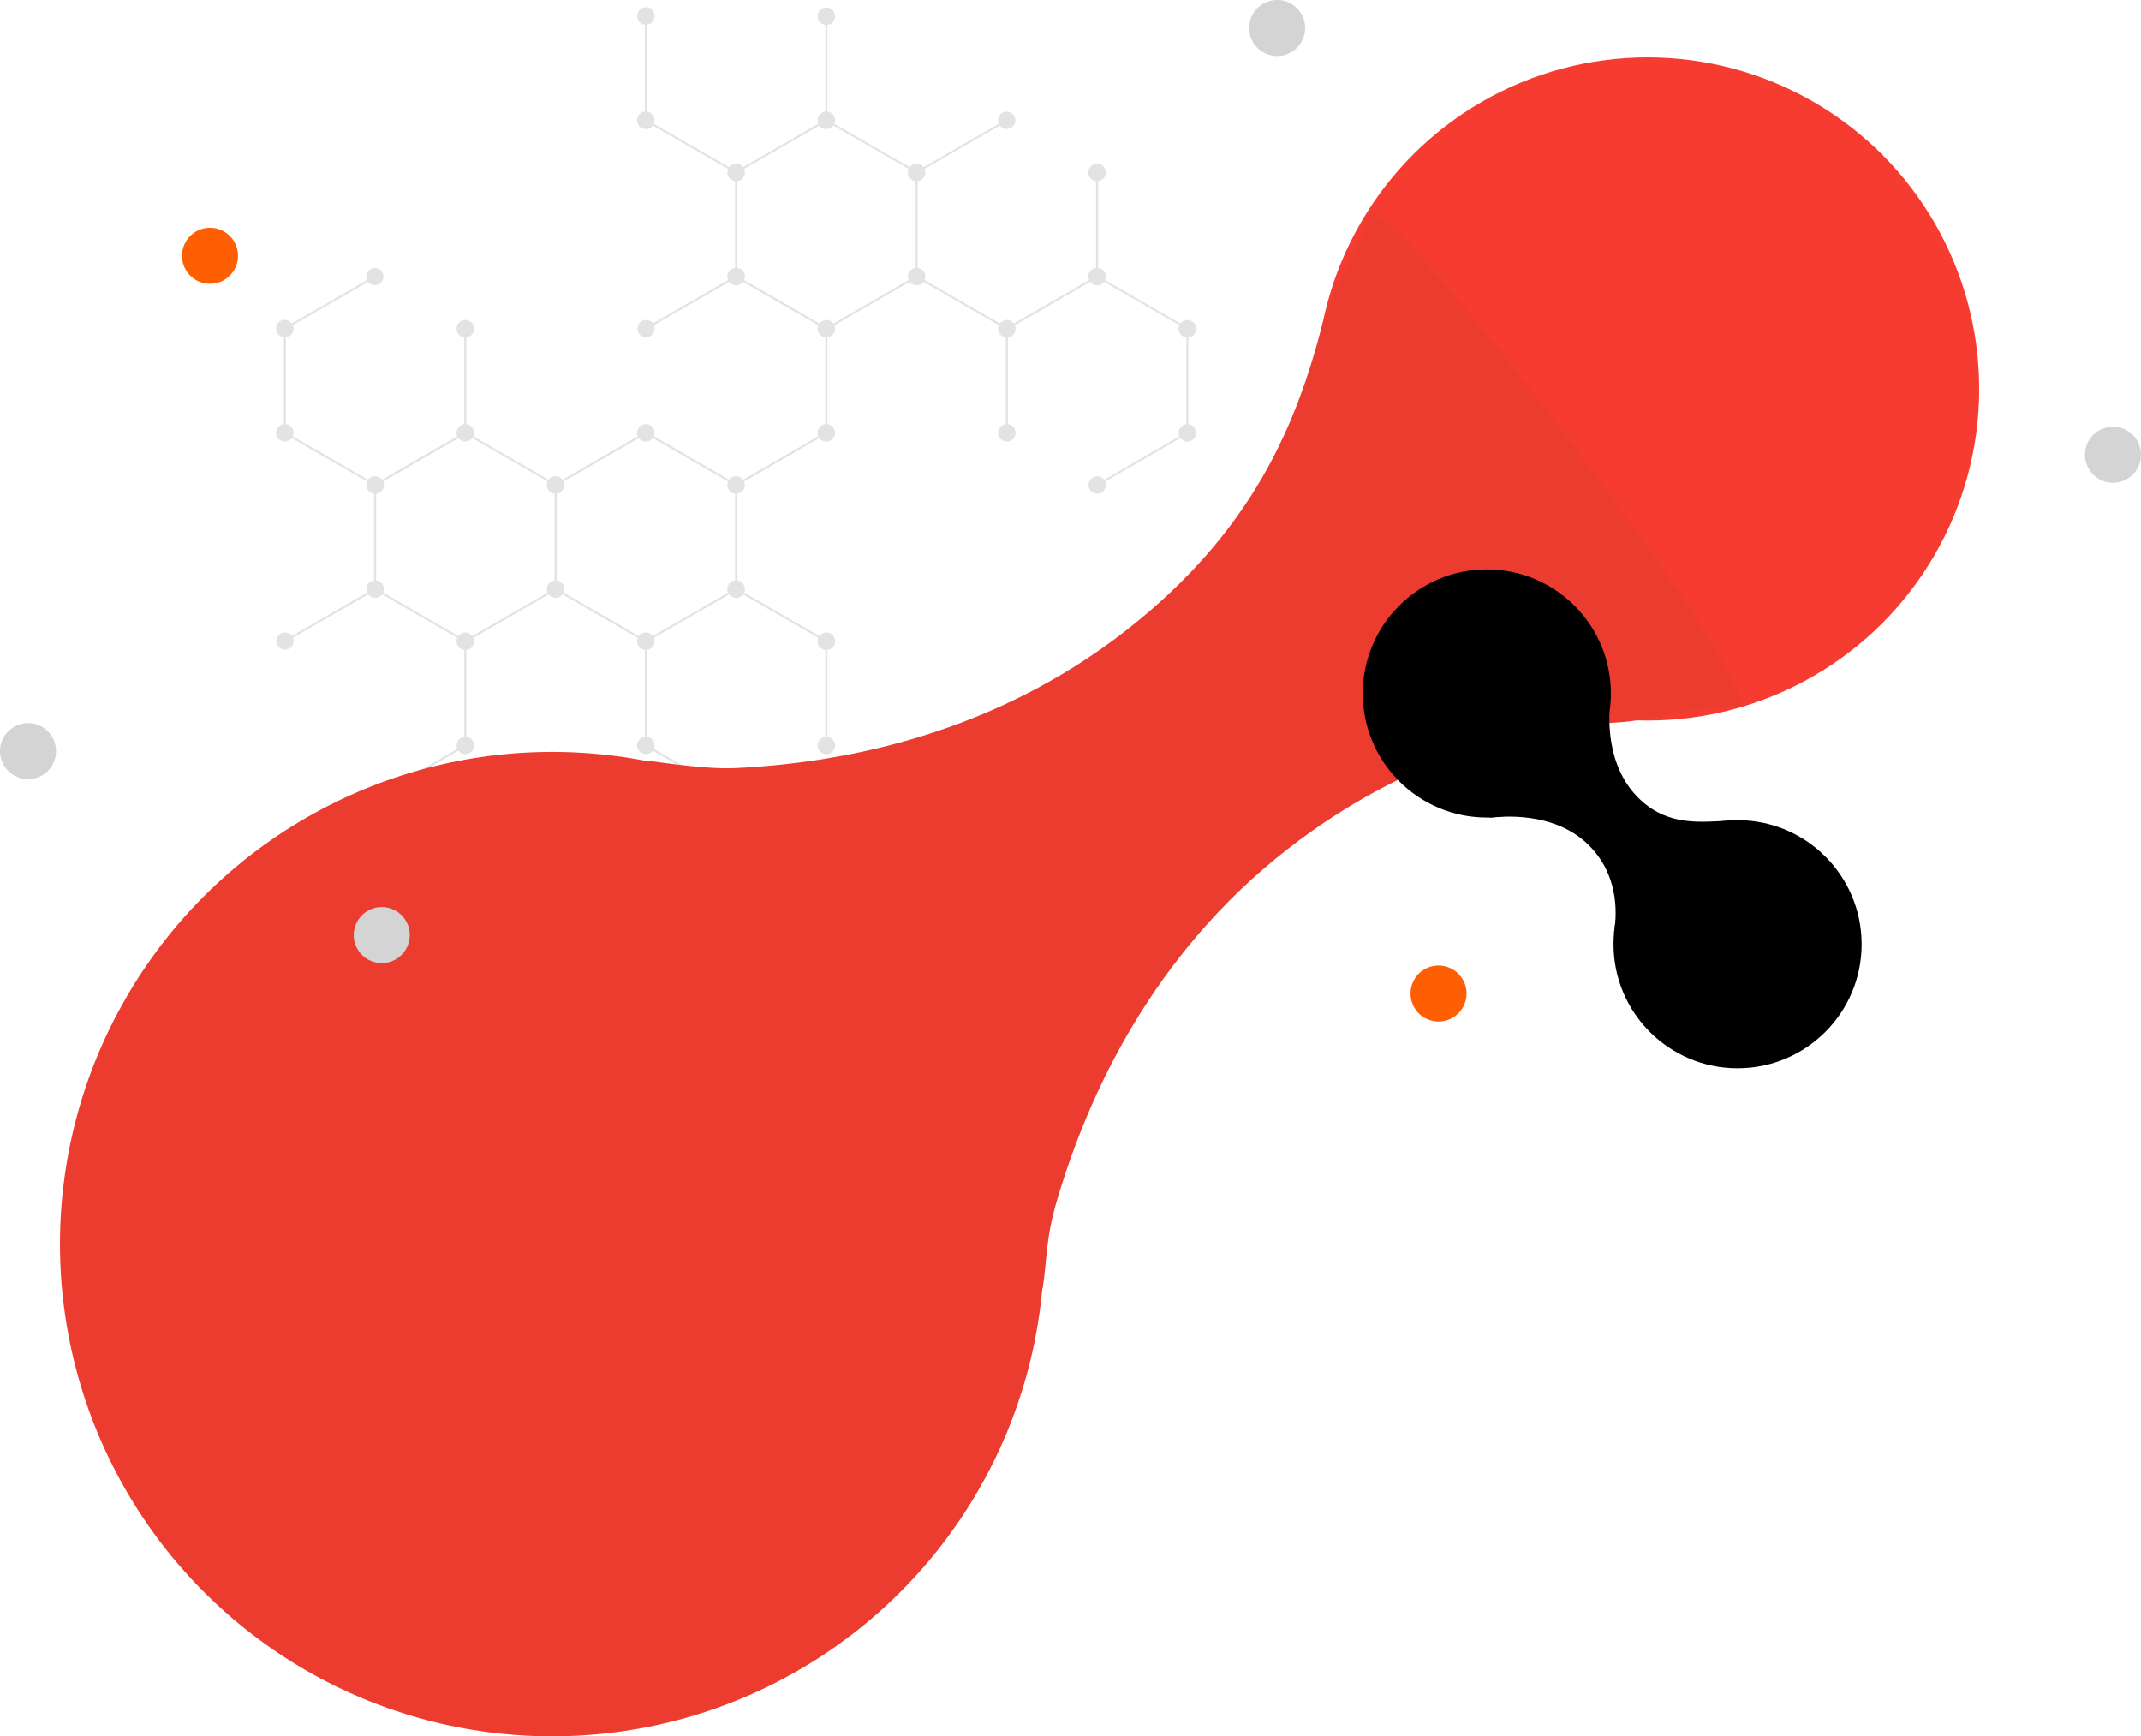
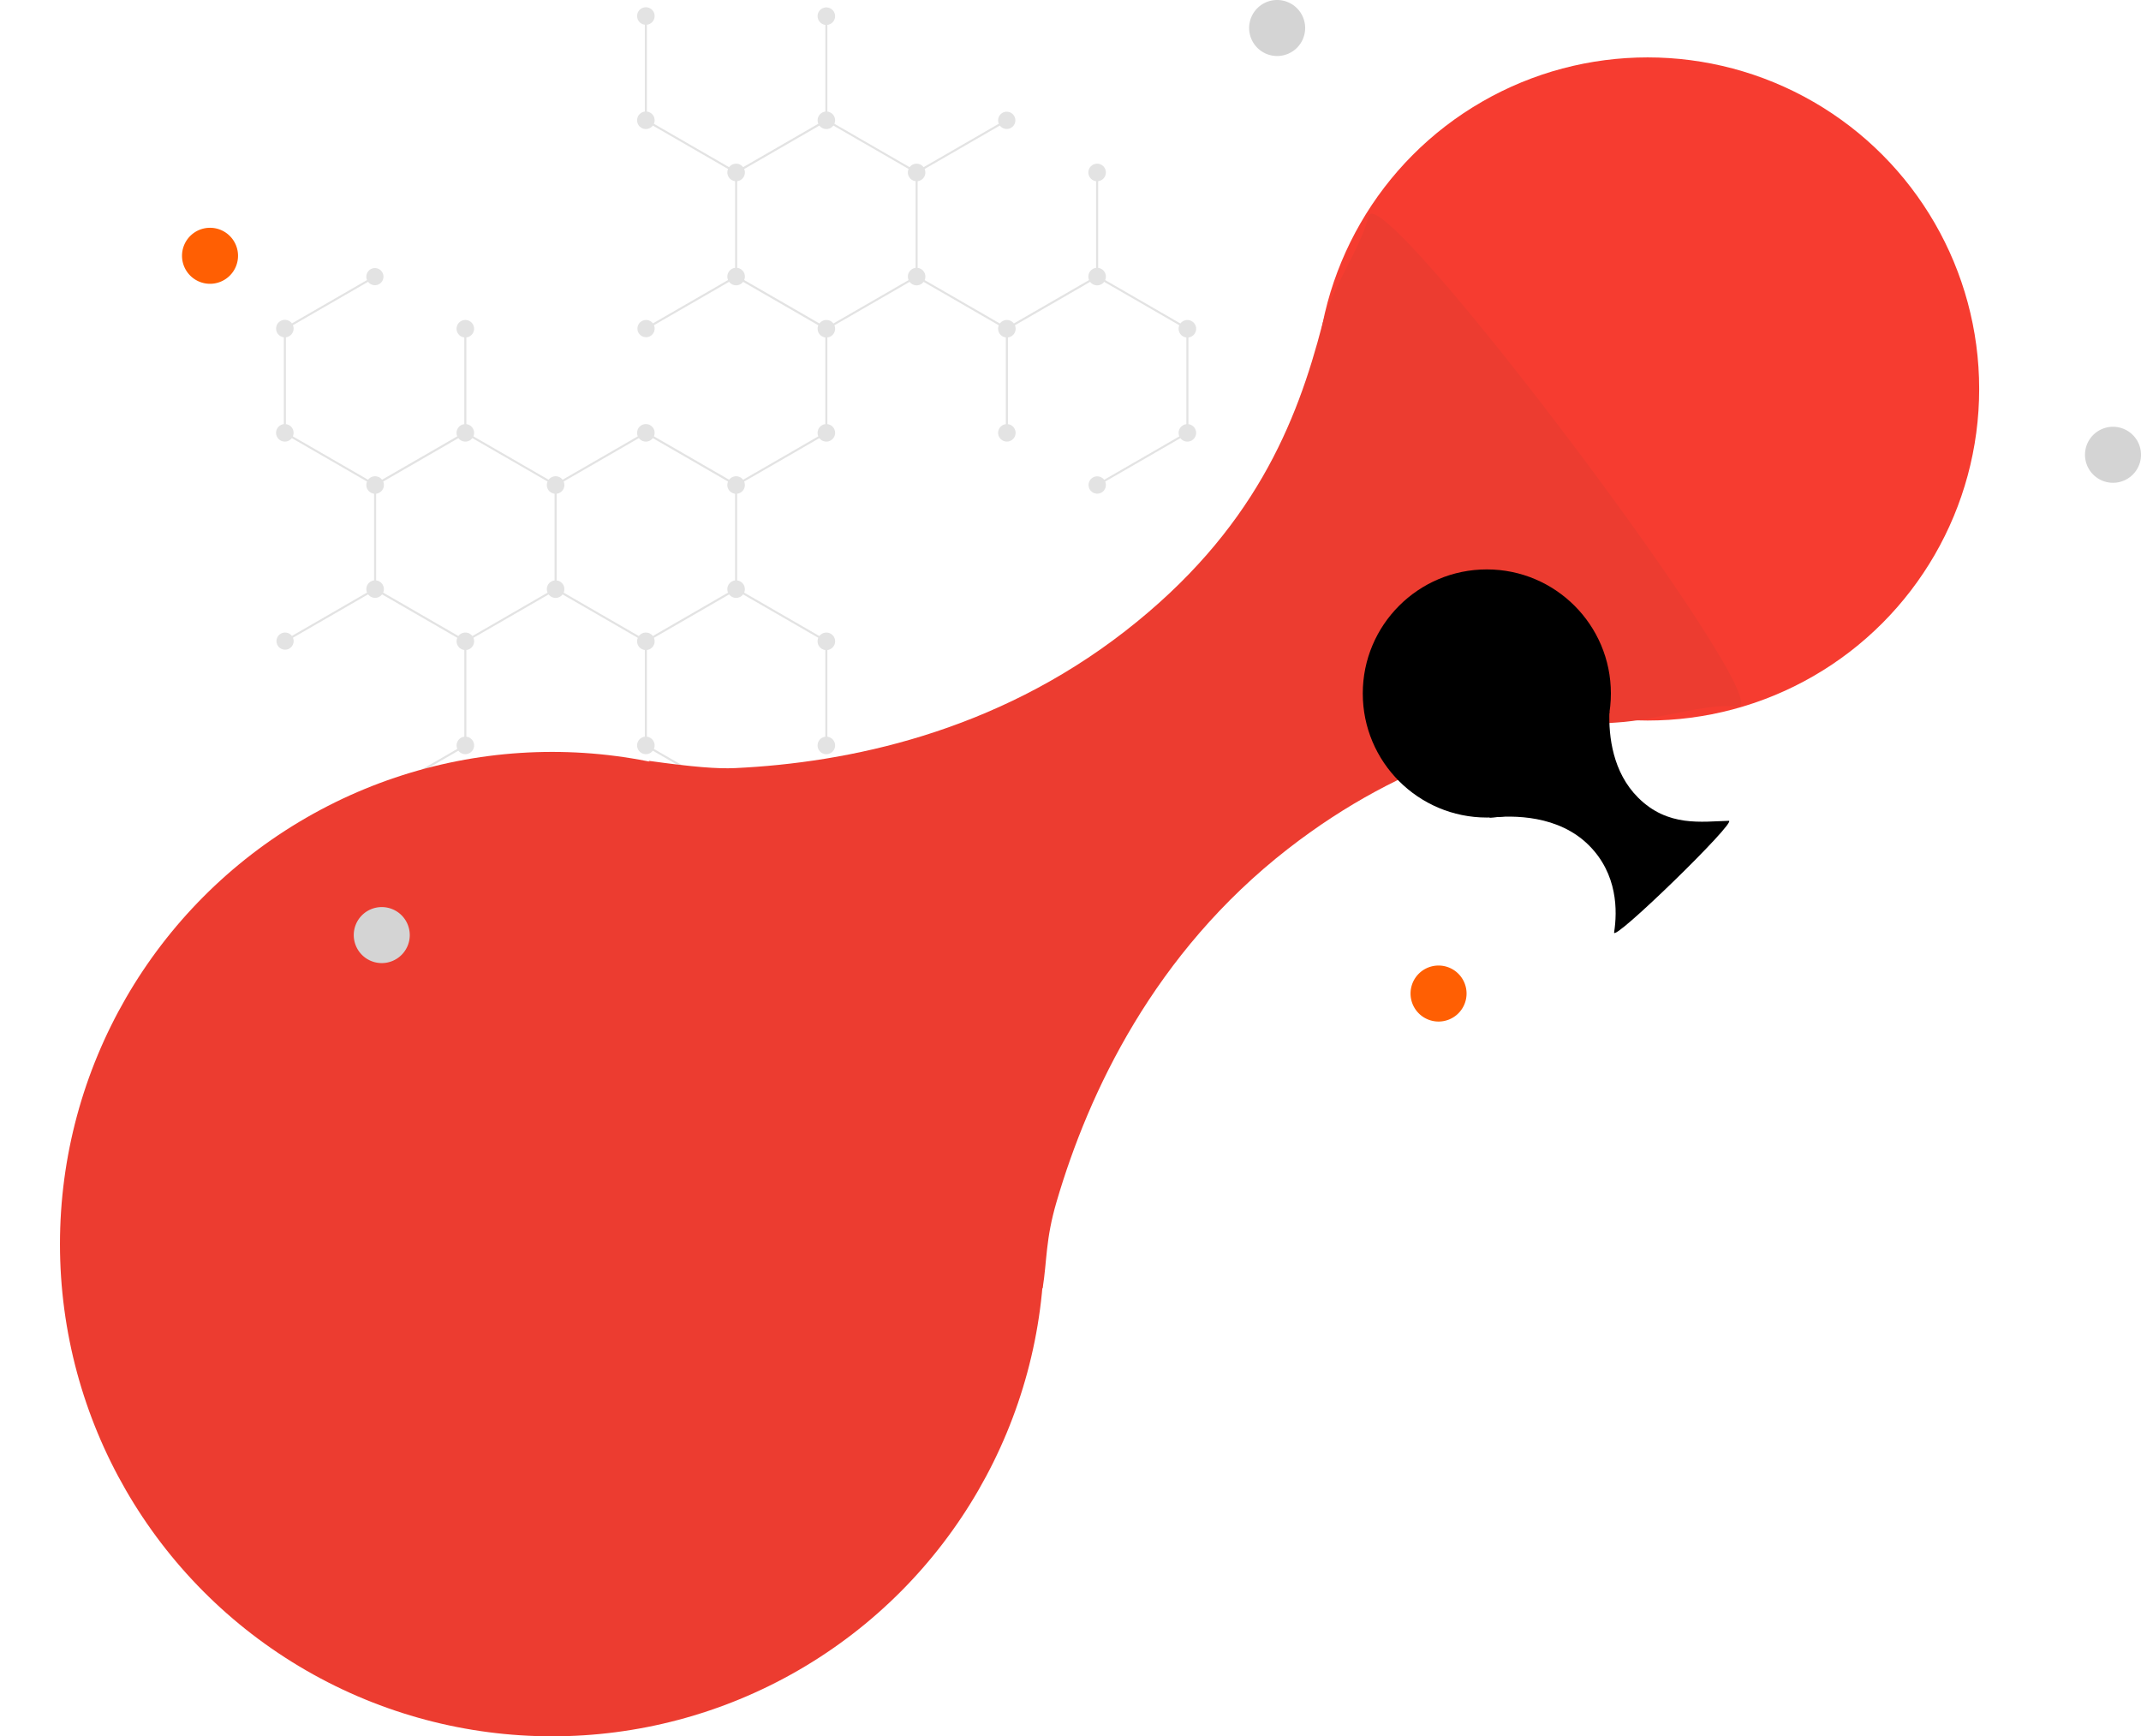
<svg xmlns="http://www.w3.org/2000/svg" width="413.671" height="335.466" viewBox="0 0 413.671 335.466">
  <g id="Group_153" data-name="Group 153" transform="translate(-1892.486 -535.863)">
    <path id="Path_66" data-name="Path 66" d="M2068.042,568.508a1.666,1.666,0,0,0-.143.678,1.691,1.691,0,0,0,1.5,1.679V587.62a1.7,1.7,0,0,0-1.5,1.682,1.679,1.679,0,0,0,.141.674l-14.532,8.389a1.688,1.688,0,0,0-2.7-.008l-14.536-8.392a1.67,1.67,0,0,0,.138-.668,1.694,1.694,0,0,0-1.493-1.681V570.861a1.692,1.692,0,0,0,1.493-1.68,1.669,1.669,0,0,0-.138-.667l14.534-8.392a1.688,1.688,0,0,0,2.7-.005Zm-66.651,81.856a1.693,1.693,0,0,0-1.353-2.355V631.253a1.69,1.69,0,0,0,1.351-2.357l14.534-8.391a1.688,1.688,0,0,0,2.7.006l14.535,8.392a1.69,1.69,0,0,0,1.355,2.35v16.756a1.692,1.692,0,0,0-1.357,2.348l-14.533,8.391a1.686,1.686,0,0,0-2.7.006Zm-17.636,8.389a1.688,1.688,0,0,0-2.7-.008l-14.535-8.392a1.693,1.693,0,0,0-1.356-2.349V631.249a1.692,1.692,0,0,0,1.356-2.347l14.534-8.391a1.688,1.688,0,0,0,2.7-.006l14.535,8.391a1.688,1.688,0,0,0,1.351,2.357v16.756a1.691,1.691,0,0,0-1.353,2.355Zm66.706-119.763a1.693,1.693,0,0,0,1.494,1.68v16.754a1.694,1.694,0,0,0-1.494,1.681,1.668,1.668,0,0,0,.138.668l-14.533,8.391a1.687,1.687,0,0,0-2.705.006l-14.534-8.392a1.665,1.665,0,0,0,.143-.678,1.692,1.692,0,0,0-1.494-1.68V540.639a1.692,1.692,0,1,0-.4,0V557.42a1.692,1.692,0,1,0,1.547,2.7l14.535,8.392a1.692,1.692,0,0,0,1.357,2.348v16.755a1.692,1.692,0,0,0-1.357,2.348l-14.52,8.384a1.662,1.662,0,1,0,.2.345l14.523-8.384a1.69,1.69,0,0,0,2.7.008l14.536,8.393a1.668,1.668,0,0,0-.138.668,1.691,1.691,0,0,0,1.494,1.679v16.755a1.692,1.692,0,0,0-1.355,2.355l-14.533,8.391a1.687,1.687,0,0,0-2.7-.005l-14.535-8.392a1.693,1.693,0,1,0-3.109,0l-14.536,8.393a1.686,1.686,0,0,0-2.7,0l-14.535-8.392a1.694,1.694,0,0,0-1.357-2.349V601.057a1.692,1.692,0,1,0-.4,0v16.755a1.7,1.7,0,0,0-1.493,1.681,1.677,1.677,0,0,0,.138.668l-14.534,8.391a1.687,1.687,0,0,0-2.7.005l-14.532-8.391a1.693,1.693,0,0,0-1.353-2.358V601.027a1.692,1.692,0,0,0,1.494-1.679,1.722,1.722,0,0,0-.13-.655l14.522-8.384a1.653,1.653,0,1,0-.2-.344l-14.519,8.383a1.691,1.691,0,1,0-1.563,2.679v16.781a1.692,1.692,0,1,0,1.547,2.7l14.535,8.392a1.711,1.711,0,0,0-.137.668,1.693,1.693,0,0,0,1.494,1.68V648a1.693,1.693,0,0,0-1.357,2.348l-14.519,8.384a1.655,1.655,0,1,0,.2.345l14.522-8.385a1.689,1.689,0,0,0,2.7.009l14.537,8.393a1.67,1.67,0,0,0-.138.668,1.691,1.691,0,0,0,1.493,1.679V678.2a1.694,1.694,0,0,0-1.494,1.681,1.662,1.662,0,0,0,.141.674l-14.532,8.389a1.673,1.673,0,1,0,.2.345l14.533-8.39a1.692,1.692,0,1,0,1.549-2.7V661.445a1.692,1.692,0,0,0,1.357-2.347l14.533-8.391a1.689,1.689,0,0,0,2.7,0l14.534,8.391a1.67,1.67,0,0,0-.138.668,1.69,1.69,0,0,0,1.493,1.679V678.2a1.692,1.692,0,1,0,1.547,2.7l14.535,8.391a1.714,1.714,0,1,0,.2-.343l-14.533-8.391a1.692,1.692,0,0,0-1.352-2.359V661.445a1.69,1.69,0,0,0,1.356-2.347l14.534-8.391a1.688,1.688,0,0,0,2.7-.006l14.533,8.391a1.69,1.69,0,0,0,1.352,2.357v16.756a1.693,1.693,0,1,0,.4,0V661.449a1.692,1.692,0,1,0-1.547-2.7l-14.536-8.393a1.665,1.665,0,0,0,.138-.667,1.693,1.693,0,0,0-1.493-1.68V631.253a1.691,1.691,0,0,0,1.354-2.351l14.534-8.391a1.692,1.692,0,1,0,1.55-2.7V601.057a1.692,1.692,0,0,0,1.357-2.347l14.533-8.391a1.689,1.689,0,0,0,2.7,0l14.532,8.391a1.691,1.691,0,0,0,1.357,2.347v16.756a1.688,1.688,0,1,0,.4,0V601.057a1.692,1.692,0,0,0,1.357-2.347l14.532-8.391a1.69,1.69,0,0,0,2.705-.006l14.534,8.391a1.71,1.71,0,0,0-.142.678,1.692,1.692,0,0,0,1.494,1.68v16.755a1.691,1.691,0,0,0-1.353,2.355l-14.533,8.39a1.673,1.673,0,1,0,.2.344l14.534-8.391a1.691,1.691,0,1,0,1.549-2.7V601.062a1.692,1.692,0,1,0-1.547-2.7l-14.536-8.392a1.679,1.679,0,0,0,.138-.668,1.7,1.7,0,0,0-1.494-1.682V570.865a1.693,1.693,0,1,0-.4,0V587.62a1.692,1.692,0,0,0-1.356,2.35l-14.533,8.39a1.689,1.689,0,0,0-2.705.005l-14.531-8.389a1.692,1.692,0,0,0-1.354-2.356V570.865a1.688,1.688,0,0,0,1.352-2.356l14.533-8.392a1.666,1.666,0,1,0-.2-.344l-14.535,8.393a1.686,1.686,0,0,0-2.7,0l-14.535-8.391a1.692,1.692,0,0,0-1.356-2.35V540.67a1.692,1.692,0,1,0-1.892-1.68" fill="#bebebe" opacity="0.43" />
    <g id="Group_111" data-name="Group 111">
      <g id="Group_110" data-name="Group 110">
        <circle id="Ellipse_4" data-name="Ellipse 4" cx="95.097" cy="95.097" r="95.097" transform="translate(1904.073 681.135)" fill="#ec3c30" />
        <circle id="Ellipse_5" data-name="Ellipse 5" cx="64.061" cy="64.061" r="64.061" transform="translate(2146.769 546.952)" fill="#f63c30" />
        <path id="Path_67" data-name="Path 67" d="M2093.933,784.811c.881-5.465.539-9.411,2.708-16.8,6.215-21.181,18.887-48.081,44.707-68.154,22.578-17.553,45.326-23.32,63.412-24.393,8.329-.494,17.483-3.871,23.362-3.067,9.4,1.286-69.1-103.138-71.2-94.765-1.606,6.4-7.084,13.749-8.936,20.881-4.934,19-13.226,39.946-38.119,59.3-25.162,19.563-53.529,25.425-75.375,26.452-3.366.158-8.1-.207-16.675-1.407" fill="#ec3c30" />
      </g>
    </g>
    <path id="Path_68" data-name="Path 68" d="M2170.433,722.409a5.411,5.411,0,1,1-5.409,5.41,5.408,5.408,0,0,1,5.409-5.41" fill="#ff5f03" />
    <path id="Path_69" data-name="Path 69" d="M2300.747,618.318a5.411,5.411,0,1,1-5.41,5.41,5.409,5.409,0,0,1,5.41-5.41" fill="#d4d4d4" />
    <path id="Path_70" data-name="Path 70" d="M1966.247,711.115a5.411,5.411,0,1,1-5.41,5.41,5.409,5.409,0,0,1,5.41-5.41" fill="#d4d4d4" />
-     <path id="Path_71" data-name="Path 71" d="M1897.9,675.571a5.411,5.411,0,1,1-5.409,5.41,5.409,5.409,0,0,1,5.409-5.41" fill="#d4d4d4" />
    <path id="Path_72" data-name="Path 72" d="M1933.064,579.872a5.411,5.411,0,1,1-5.41,5.41,5.409,5.409,0,0,1,5.41-5.41" fill="#ff5f03" />
    <path id="Path_73" data-name="Path 73" d="M2139.247,535.863a5.411,5.411,0,1,1-5.41,5.41,5.409,5.409,0,0,1,5.41-5.41" fill="#d4d4d4" />
    <g id="Group_113" data-name="Group 113">
      <g id="Group_112" data-name="Group 112">
        <circle id="Ellipse_6" data-name="Ellipse 6" cx="23.97" cy="23.97" r="23.97" transform="translate(2155.793 645.876)" />
-         <circle id="Ellipse_7" data-name="Ellipse 7" cx="23.97" cy="23.97" r="23.97" transform="translate(2204.238 694.321)" />
        <path id="Path_74" data-name="Path 74" d="M2180.224,693.85c4.681-.52,13.41-.52,19.271,5.342,5.55,5.549,5.51,12.665,4.859,16.811-.328,2.091,24-21.6,22.147-21.555-5.186.127-11.757,1.271-17.519-4.49-4.887-4.887-5.7-11.769-5.533-16.634" />
      </g>
    </g>
  </g>
</svg>